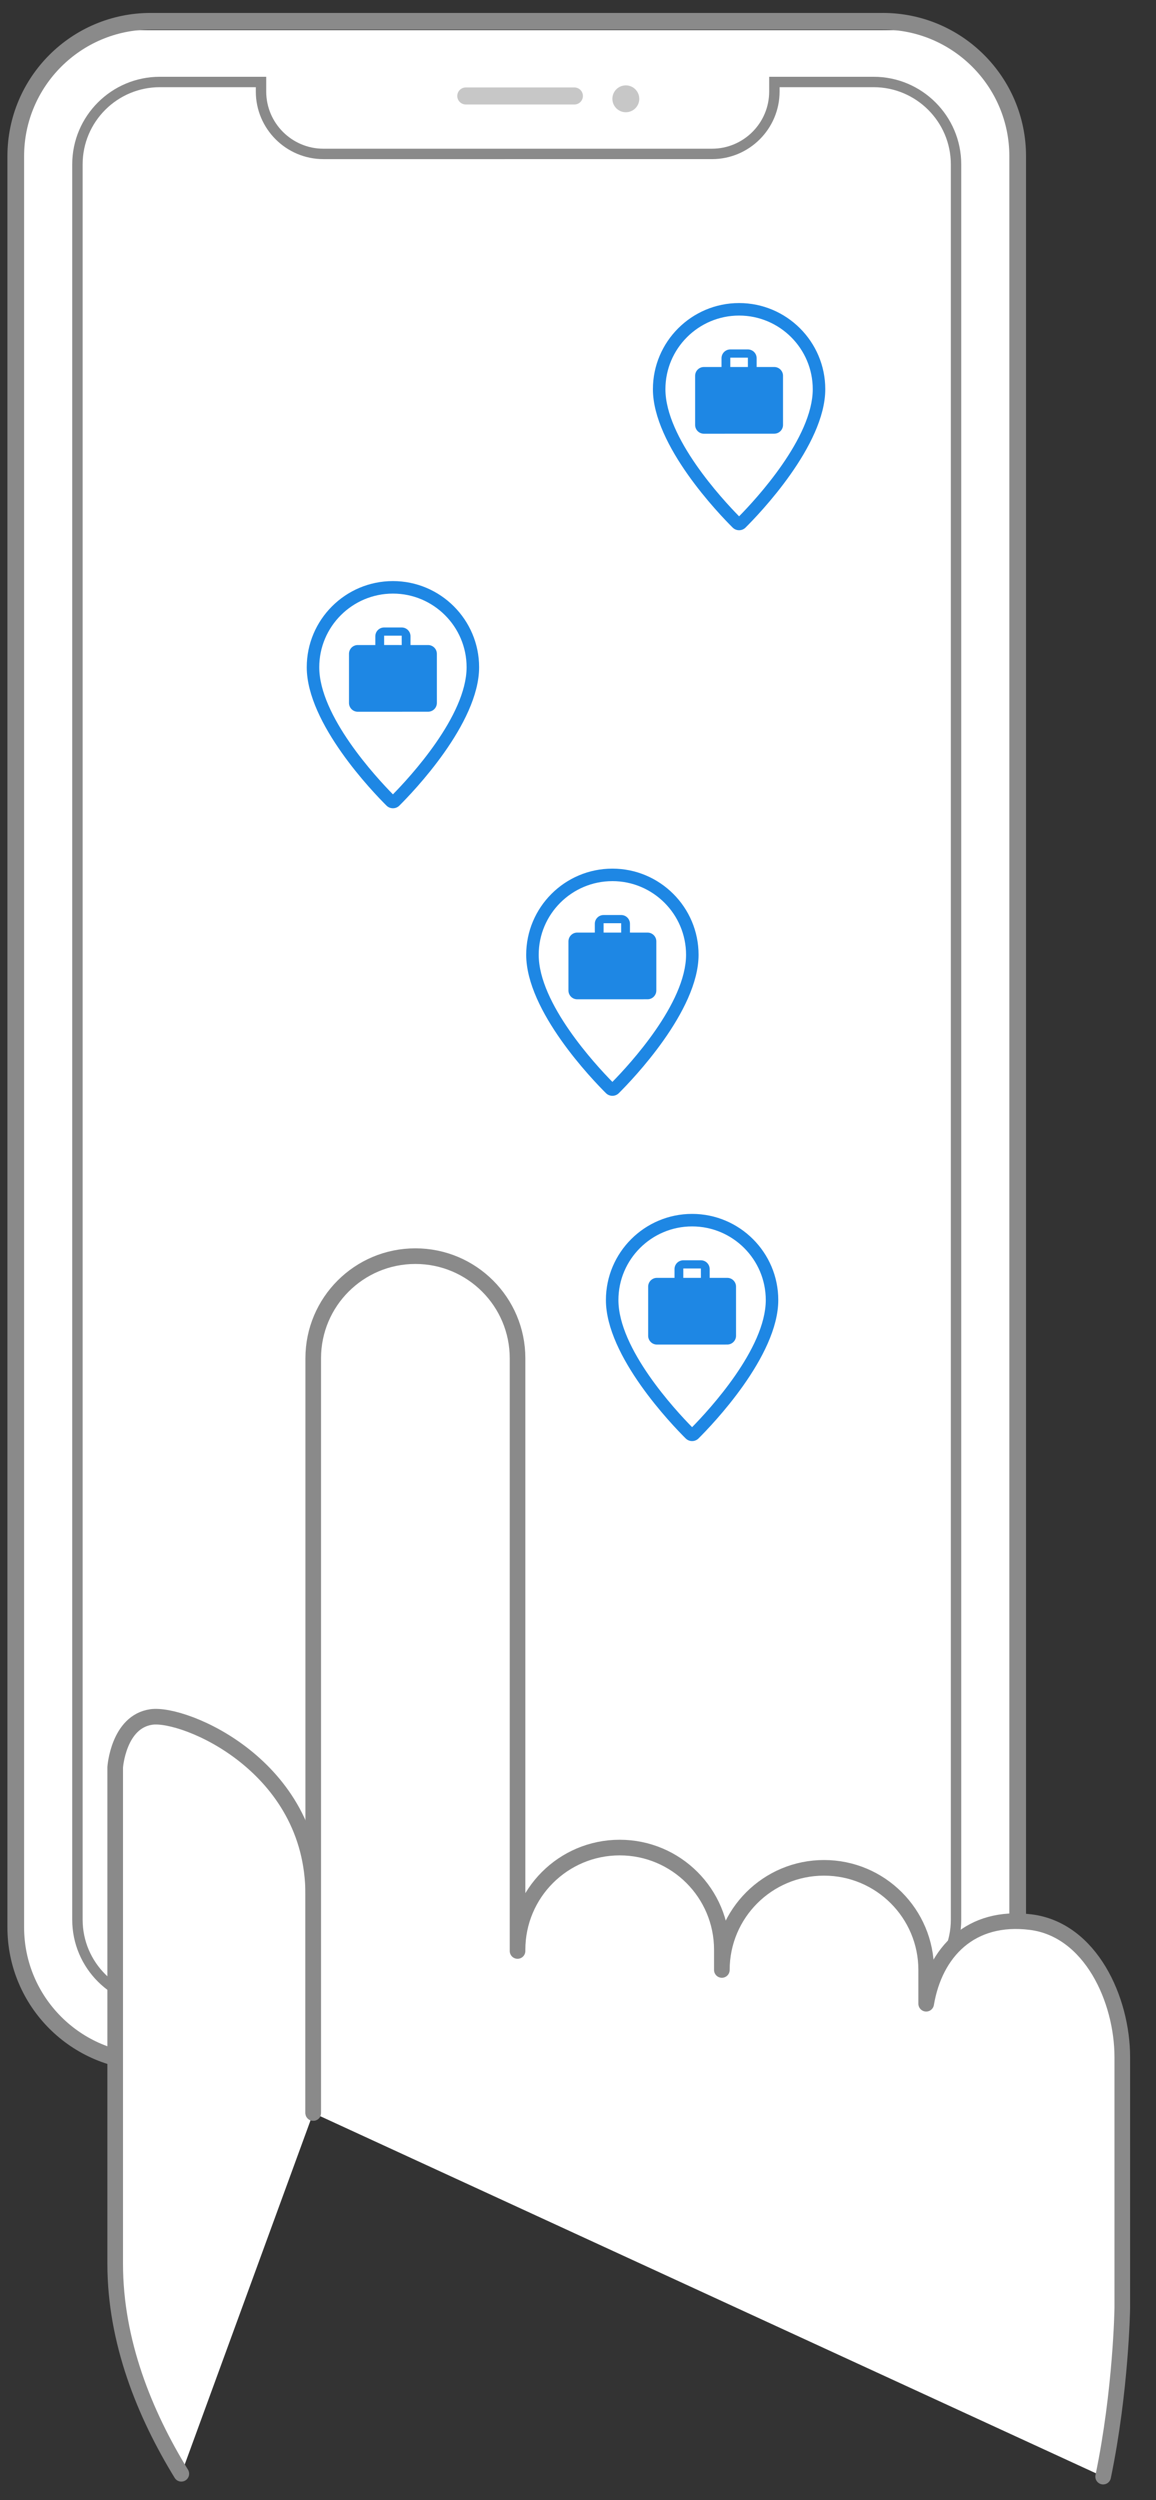
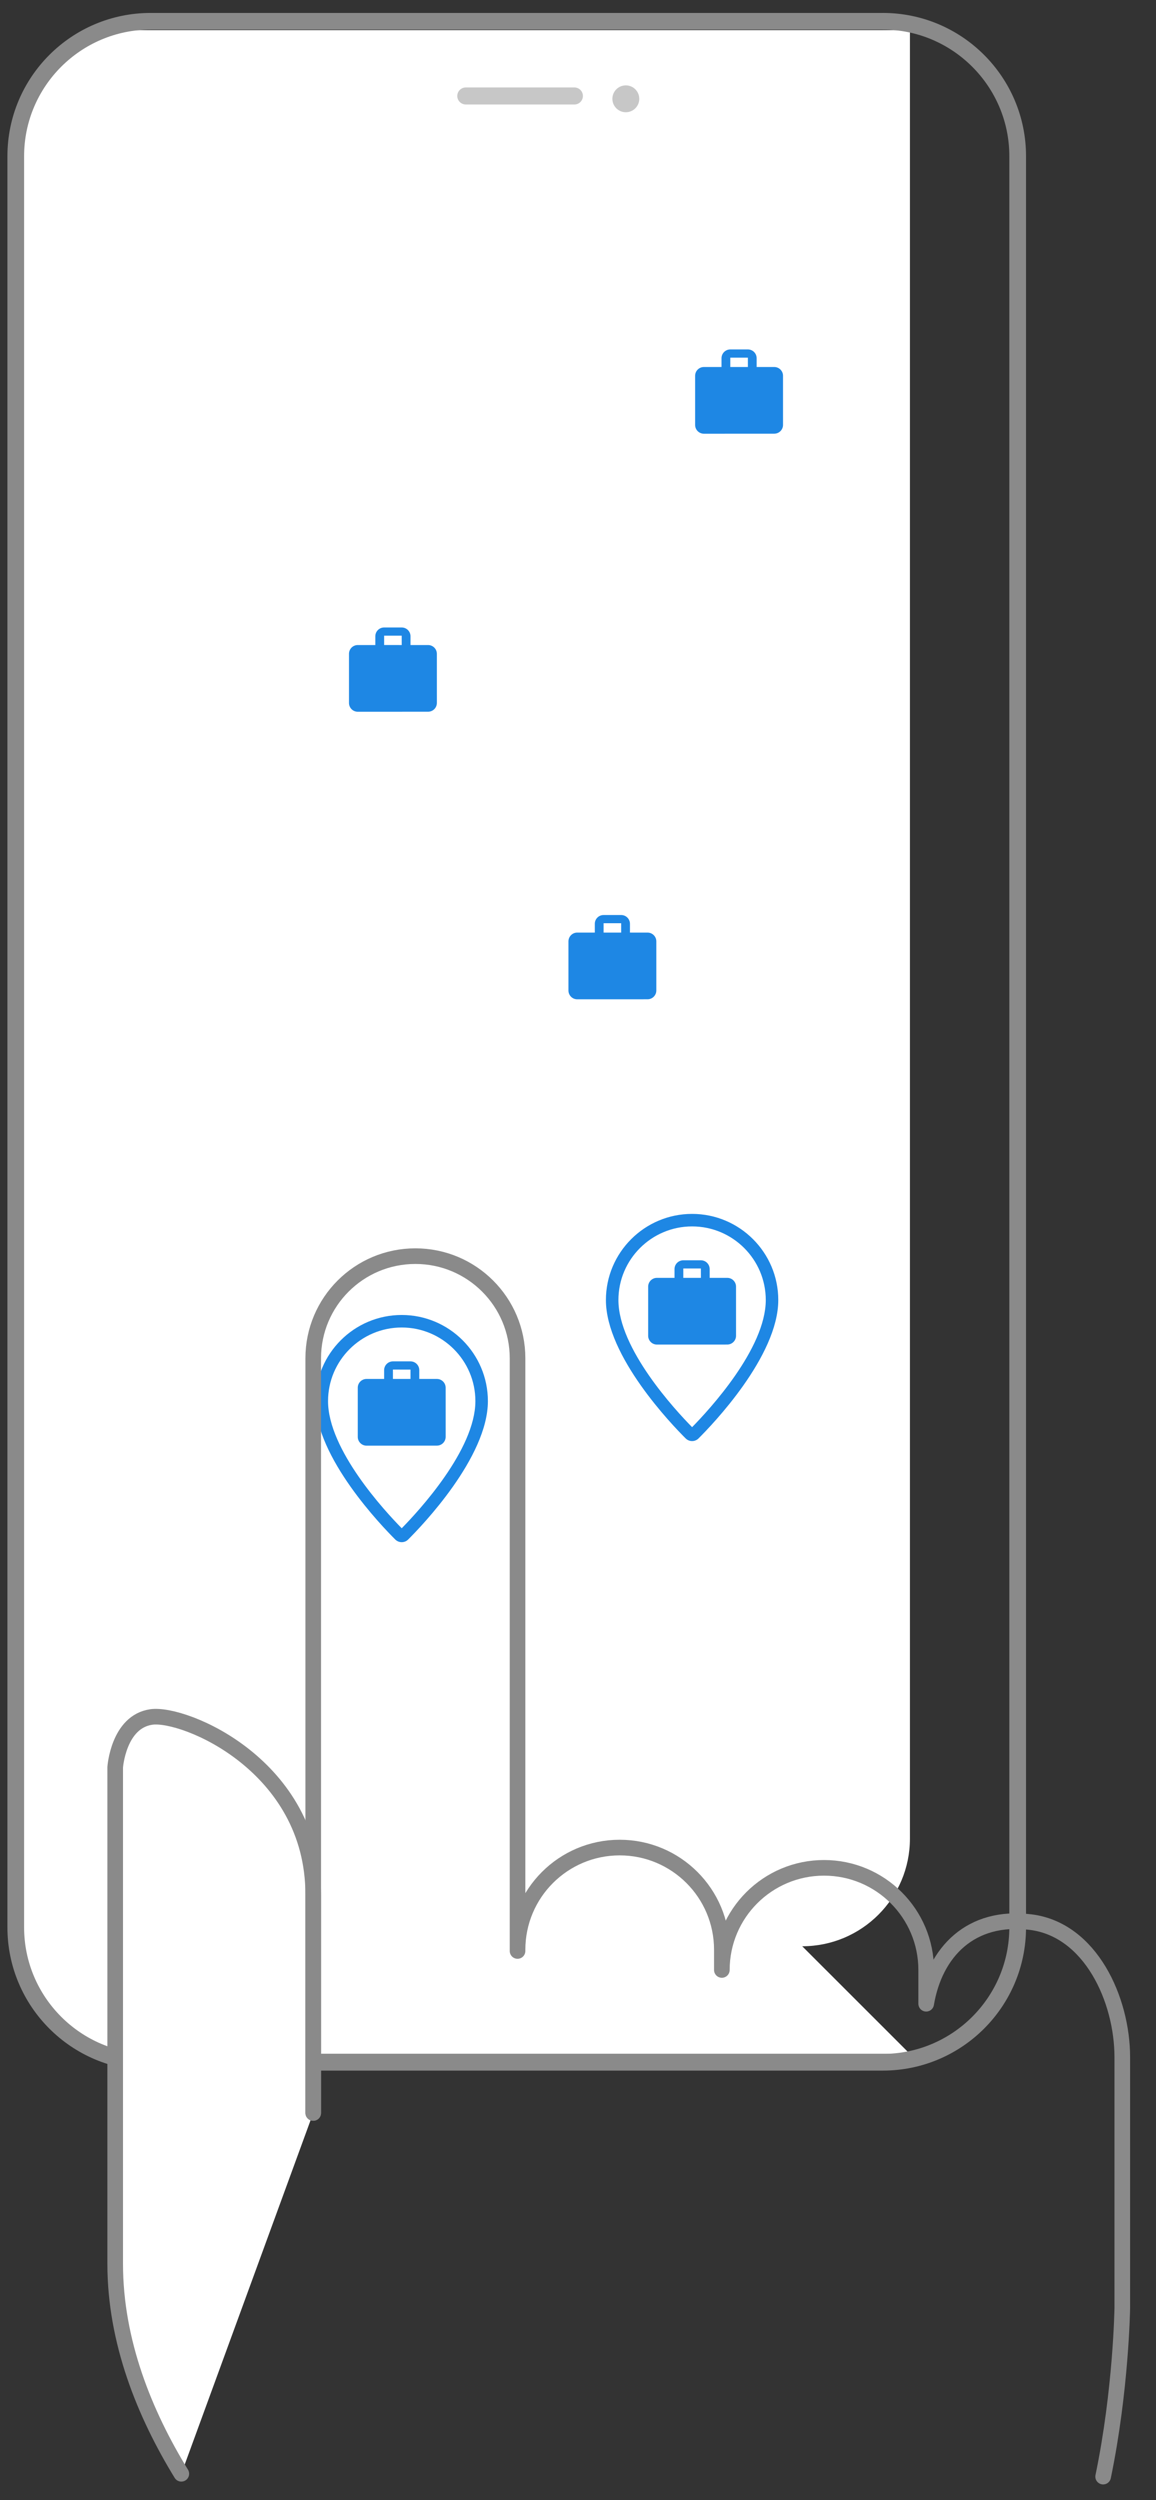
<svg xmlns="http://www.w3.org/2000/svg" width="111" height="240" viewBox="0 0 111 240">
  <rect x="0" y="0" width="111" height="240" fill="#333333" stroke="none" />
  <g fill="none" fill-rule="evenodd">
    <g>
      <g>
        <g>
-           <path fill="#FFF" d="M87.076 196.652H11.564c-5.71 0-10.341-4.626-10.341-10.334V12.72c0-5.708 4.63-10.335 10.341-10.335h75.512c5.712 0 10.342 4.627 10.342 10.335v173.598c0 5.708-4.63 10.334-10.342 10.334" transform="translate(-212 -1619) translate(212.296 1619.51)" />
+           <path fill="#FFF" d="M87.076 196.652H11.564c-5.71 0-10.341-4.626-10.341-10.334V12.72c0-5.708 4.63-10.335 10.341-10.335h75.512v173.598c0 5.708-4.63 10.334-10.342 10.334" transform="translate(-212 -1619) translate(212.296 1619.51)" />
          <path fill="#8A8A8A" d="M84.467.732H14.173C6.577.732.417 6.888.417 14.481v170.024c0 7.593 6.16 13.748 13.756 13.748h70.294c7.597 0 13.757-6.155 13.757-13.748V14.48c0-7.593-6.16-13.749-13.757-13.749m0 1.602c6.701 0 12.154 5.448 12.154 12.147v170.024c0 6.699-5.453 12.146-12.154 12.146H14.173c-6.7 0-12.154-5.447-12.154-12.146V14.48c0-6.7 5.453-12.147 12.154-12.147h70.294" transform="translate(-212 -1619) translate(212.296 1619.51)" />
-           <path stroke="#8A8A8A" d="M91.503 15.266V183.77c0 4.359-3.549 7.906-7.911 7.906H15.049c-4.363 0-7.91-3.547-7.91-7.906V15.266c0-4.36 3.547-7.906 7.91-7.906h9.718v.918c0 3.301 2.688 5.987 5.991 5.987H68.07c3.303 0 5.991-2.686 5.991-5.987V7.36h9.53c4.363 0 7.912 3.547 7.912 7.906z" transform="translate(-212 -1619) translate(212.296 1619.51)" />
          <path fill="#C7C7C7" d="M61.088 8.975c0 .712-.579 1.29-1.291 1.29-.713 0-1.292-.578-1.292-1.29 0-.712.579-1.29 1.292-1.29.712 0 1.29.578 1.29 1.29M54.857 9.52H44.432c-.453 0-.82-.366-.82-.817 0-.452.367-.818.82-.818h10.425c.452 0 .819.366.819.818 0 .451-.367.818-.819.818" transform="translate(-212 -1619) translate(212.296 1619.51)" />
        </g>
        <g>
          <path fill="#FFF" d="M37.442 62.989c0 5.188-6.293 11.68-7.482 12.86-.107.107-.277.107-.385 0-1.187-1.18-7.482-7.672-7.482-12.86 0-4.235 3.436-7.668 7.675-7.668 4.238 0 7.674 3.433 7.674 7.668" transform="translate(-212 -1619) translate(212.296 1619.51) translate(28.738 28.153)" />
-           <path fill="#1E87E4" d="M29.768 55.92c-3.901 0-7.075 3.17-7.075 7.069 0 4.669 5.462 10.563 7.075 12.203 1.612-1.64 7.074-7.534 7.074-12.203 0-3.898-3.173-7.07-7.074-7.07m0 20.609c-.224 0-.446-.084-.616-.253-1.279-1.27-7.66-7.881-7.66-13.286 0-4.56 3.713-8.27 8.276-8.27s8.276 3.71 8.276 8.27c0 5.405-6.382 12.016-7.66 13.286-.17.17-.392.253-.616.253" transform="translate(-212 -1619) translate(212.296 1619.51) translate(28.738 28.153)" />
          <path fill="#1E87E4" d="M30.612 60.858h-1.688v-.898h1.686l.002.898zm3.375.844c0-.465-.377-.843-.842-.843h-1.69v-.844c0-.465-.378-.842-.843-.842h-1.688c-.467 0-.844.377-.844.842v.844h-1.69c-.465 0-.841.378-.841.843v4.718c0 .465.376.843.842.843l6.754-.003c.464 0 .84-.376.842-.84v-4.718z" transform="translate(-212 -1619) translate(212.296 1619.51) translate(28.738 28.153)" />
          <path fill="#FFF" d="M49.609 8.697c0 5.188-6.294 11.68-7.482 12.86-.109.107-.278.107-.385 0-1.188-1.18-7.484-7.672-7.484-12.86 0-4.235 3.437-7.668 7.677-7.668 4.238 0 7.674 3.433 7.674 7.668" transform="translate(-212 -1619) translate(212.296 1619.51) translate(28.738 28.153)" />
-           <path fill="#1E87E4" d="M41.934 1.629c-3.9 0-7.074 3.17-7.074 7.068 0 4.669 5.462 10.565 7.074 12.203 1.613-1.638 7.073-7.534 7.073-12.203 0-3.897-3.173-7.068-7.073-7.068m0 20.607c-.224 0-.445-.084-.615-.252-1.28-1.27-7.66-7.882-7.66-13.287 0-4.56 3.712-8.269 8.275-8.269 4.563 0 8.276 3.709 8.276 8.269 0 5.405-6.381 12.016-7.66 13.287-.17.168-.393.252-.616.252" transform="translate(-212 -1619) translate(212.296 1619.51) translate(28.738 28.153)" />
          <path fill="#1E87E4" d="M41.091 6.567h1.687v-.898H41.09v.898zm5.062.844c0-.467-.377-.844-.843-.844h-1.69v-.843c0-.466-.376-.844-.842-.844H41.09c-.466 0-.844.378-.844.844v.843h-1.69c-.466 0-.844.377-.844.842v4.72c0 .465.378.843.845.843l6.752-.004c.465 0 .843-.375.844-.839l-.001-4.718z" transform="translate(-212 -1619) translate(212.296 1619.51) translate(28.738 28.153)" />
          <path fill="#FFF" d="M16.37 35.386c0 5.188-6.294 11.68-7.483 12.86-.107.107-.277.107-.385 0-1.187-1.18-7.482-7.672-7.482-12.86 0-4.235 3.436-7.668 7.675-7.668 4.238 0 7.675 3.433 7.675 7.668" transform="translate(-212 -1619) translate(212.296 1619.51) translate(28.738 28.153)" />
-           <path fill="#1E87E4" d="M8.695 28.318c-3.901 0-7.074 3.17-7.074 7.068 0 4.669 5.461 10.565 7.074 12.203 1.612-1.638 7.074-7.534 7.074-12.203 0-3.898-3.173-7.068-7.074-7.068m0 20.607c-.223 0-.446-.084-.616-.253C6.8 47.402.42 40.79.42 35.386c0-4.56 3.712-8.27 8.276-8.27 4.563 0 8.275 3.71 8.275 8.27 0 5.405-6.381 12.016-7.66 13.286-.17.17-.391.253-.615.253" transform="translate(-212 -1619) translate(212.296 1619.51) translate(28.738 28.153)" />
          <path fill="#1E87E4" d="M9.539 33.256l-1.688-.001v-.898h1.686l.002.899zm3.375.843c0-.465-.377-.843-.842-.843h-1.69l.001-.844c0-.465-.38-.842-.844-.842H7.85c-.465 0-.845.377-.845.842v.844H5.318c-.466 0-.842.378-.842.843v4.718c0 .465.376.843.842.843l6.754-.003c.465 0 .84-.376.843-.84l-.001-4.718z" transform="translate(-212 -1619) translate(212.296 1619.51) translate(28.738 28.153)" />
          <path fill="#FFF" d="M17.214 105.836c0 5.188-6.294 11.68-7.483 12.86-.107.107-.277.107-.385 0-1.187-1.18-7.482-7.672-7.482-12.86 0-4.236 3.435-7.669 7.675-7.669 4.238 0 7.675 3.433 7.675 7.669" transform="translate(-212 -1619) translate(212.296 1619.51) translate(28.738 28.153)" />
          <path fill="#1E87E4" d="M9.539 98.767c-3.901 0-7.074 3.17-7.074 7.068 0 4.67 5.461 10.565 7.075 12.204 1.611-1.639 7.073-7.534 7.073-12.204 0-3.898-3.174-7.068-7.074-7.068m0 20.608c-.223 0-.446-.084-.616-.252-1.279-1.271-7.66-7.883-7.66-13.288 0-4.56 3.712-8.27 8.276-8.27 4.563 0 8.275 3.71 8.275 8.27 0 5.405-6.38 12.017-7.66 13.288-.17.168-.391.252-.614.252" transform="translate(-212 -1619) translate(212.296 1619.51) translate(28.738 28.153)" />
          <path fill="#1E87E4" d="M10.382 103.706H8.695v-.9l1.686.002.001.898zm3.376.842c0-.465-.377-.842-.842-.842h-1.69v-.844c0-.465-.378-.843-.844-.843H8.695c-.466 0-.845.378-.845.843v.844H6.161c-.465 0-.842.377-.842.842v4.719c0 .465.377.844.842.844l6.755-.004c.465 0 .84-.376.843-.84l-.001-4.719z" transform="translate(-212 -1619) translate(212.296 1619.51) translate(28.738 28.153)" />
          <path fill="#FFF" d="M45.096 96.132c0 5.188-6.294 11.68-7.482 12.86-.107.107-.277.107-.385 0-1.187-1.18-7.482-7.672-7.482-12.86 0-4.235 3.436-7.668 7.675-7.668 4.238 0 7.674 3.433 7.674 7.668" transform="translate(-212 -1619) translate(212.296 1619.51) translate(28.738 28.153)" />
          <path fill="#1E87E4" d="M37.422 89.064c-3.901 0-7.075 3.17-7.075 7.068 0 4.67 5.462 10.564 7.075 12.203 1.612-1.64 7.074-7.534 7.074-12.203 0-3.898-3.173-7.068-7.074-7.068m0 20.607c-.224 0-.446-.084-.616-.253-1.279-1.27-7.66-7.881-7.66-13.286 0-4.56 3.712-8.27 8.276-8.27 4.563 0 8.275 3.71 8.275 8.27 0 5.405-6.381 12.016-7.66 13.286-.17.17-.391.253-.615.253" transform="translate(-212 -1619) translate(212.296 1619.51) translate(28.738 28.153)" />
          <path fill="#1E87E4" d="M38.266 94.002l-1.688-.001v-.898h1.686l.002.9zm3.374.843c0-.465-.376-.843-.841-.843h-1.69v-.844c0-.465-.378-.842-.843-.842h-1.688c-.467 0-.845.377-.845.842v.844h-1.688c-.466 0-.842.378-.842.843v4.718c0 .465.376.843.842.843l6.754-.003c.464 0 .84-.376.842-.84l-.001-4.718z" transform="translate(-212 -1619) translate(212.296 1619.51) translate(28.738 28.153)" />
        </g>
        <g>
          <g>
            <path fill="#FFF" d="M19.588 38.202V17.236C19.588 4.866 7.212-.262 4.044.19.874.643.573 5.017.573 5.017v47.665c0 7.468 2.822 14.404 6.35 20.156" transform="translate(-212 -1619) translate(212.296 1619.51) translate(10.192 119.497) translate(0 44.62)" />
            <path stroke="#8A8A8A" stroke-linecap="round" stroke-width="1.5" d="M19.588 38.202V17.236C19.588 4.866 7.212-.262 4.044.19.874.643.573 5.017.573 5.017v47.665c0 7.468 2.822 14.404 6.35 20.156" transform="translate(-212 -1619) translate(212.296 1619.51) translate(10.192 119.497) translate(0 44.62)" />
          </g>
          <g>
-             <path fill="#FFF" d="M.128 82.824V10.38c0-5.416 4.39-9.805 9.809-9.805 5.418 0 9.81 4.389 9.81 9.805v56.894-.121c0-5.417 4.392-9.806 9.81-9.806 5.417 0 9.808 4.39 9.808 9.806v-.258 2.202c0-5.414 4.392-9.804 9.81-9.804 5.419 0 9.81 4.39 9.81 9.804v3.242c.841-4.976 4.286-8.555 10.037-7.835 5.75.719 8.793 7.428 8.793 12.968v24.076s-.114 7.883-1.838 16.184" transform="translate(-212 -1619) translate(212.296 1619.51) translate(10.192 119.497) translate(19.46 -.001)" />
            <path stroke="#8A8A8A" stroke-linecap="round" stroke-linejoin="round" stroke-width="1.5" d="M.128 82.824V10.38c0-5.416 4.39-9.805 9.809-9.805 5.418 0 9.81 4.389 9.81 9.805v56.894-.121c0-5.417 4.392-9.806 9.81-9.806 5.417 0 9.808 4.39 9.808 9.806v-.258 2.202c0-5.414 4.392-9.804 9.81-9.804 5.419 0 9.81 4.39 9.81 9.804v3.242c.841-4.976 4.286-8.555 10.037-7.835 5.75.719 8.793 7.428 8.793 12.968v24.076s-.114 7.883-1.838 16.184" transform="translate(-212 -1619) translate(212.296 1619.51) translate(10.192 119.497) translate(19.46 -.001)" />
          </g>
        </g>
      </g>
    </g>
  </g>
</svg>